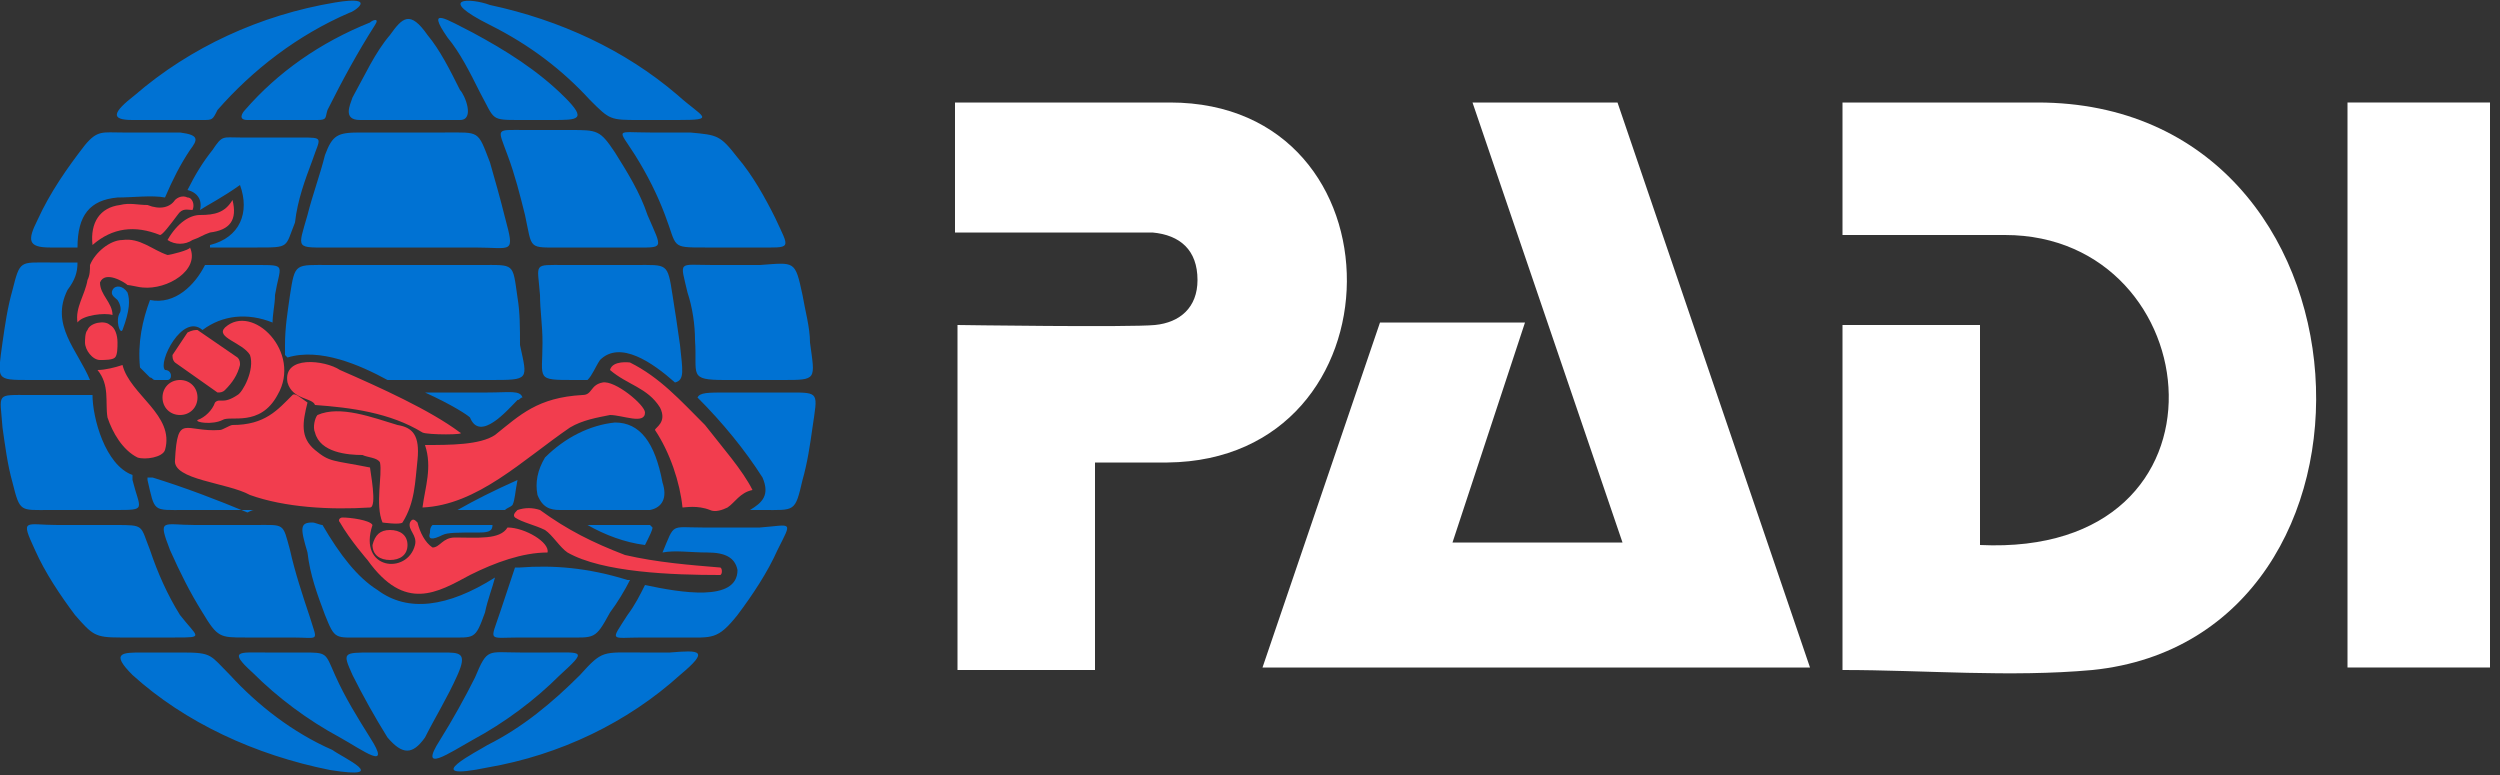
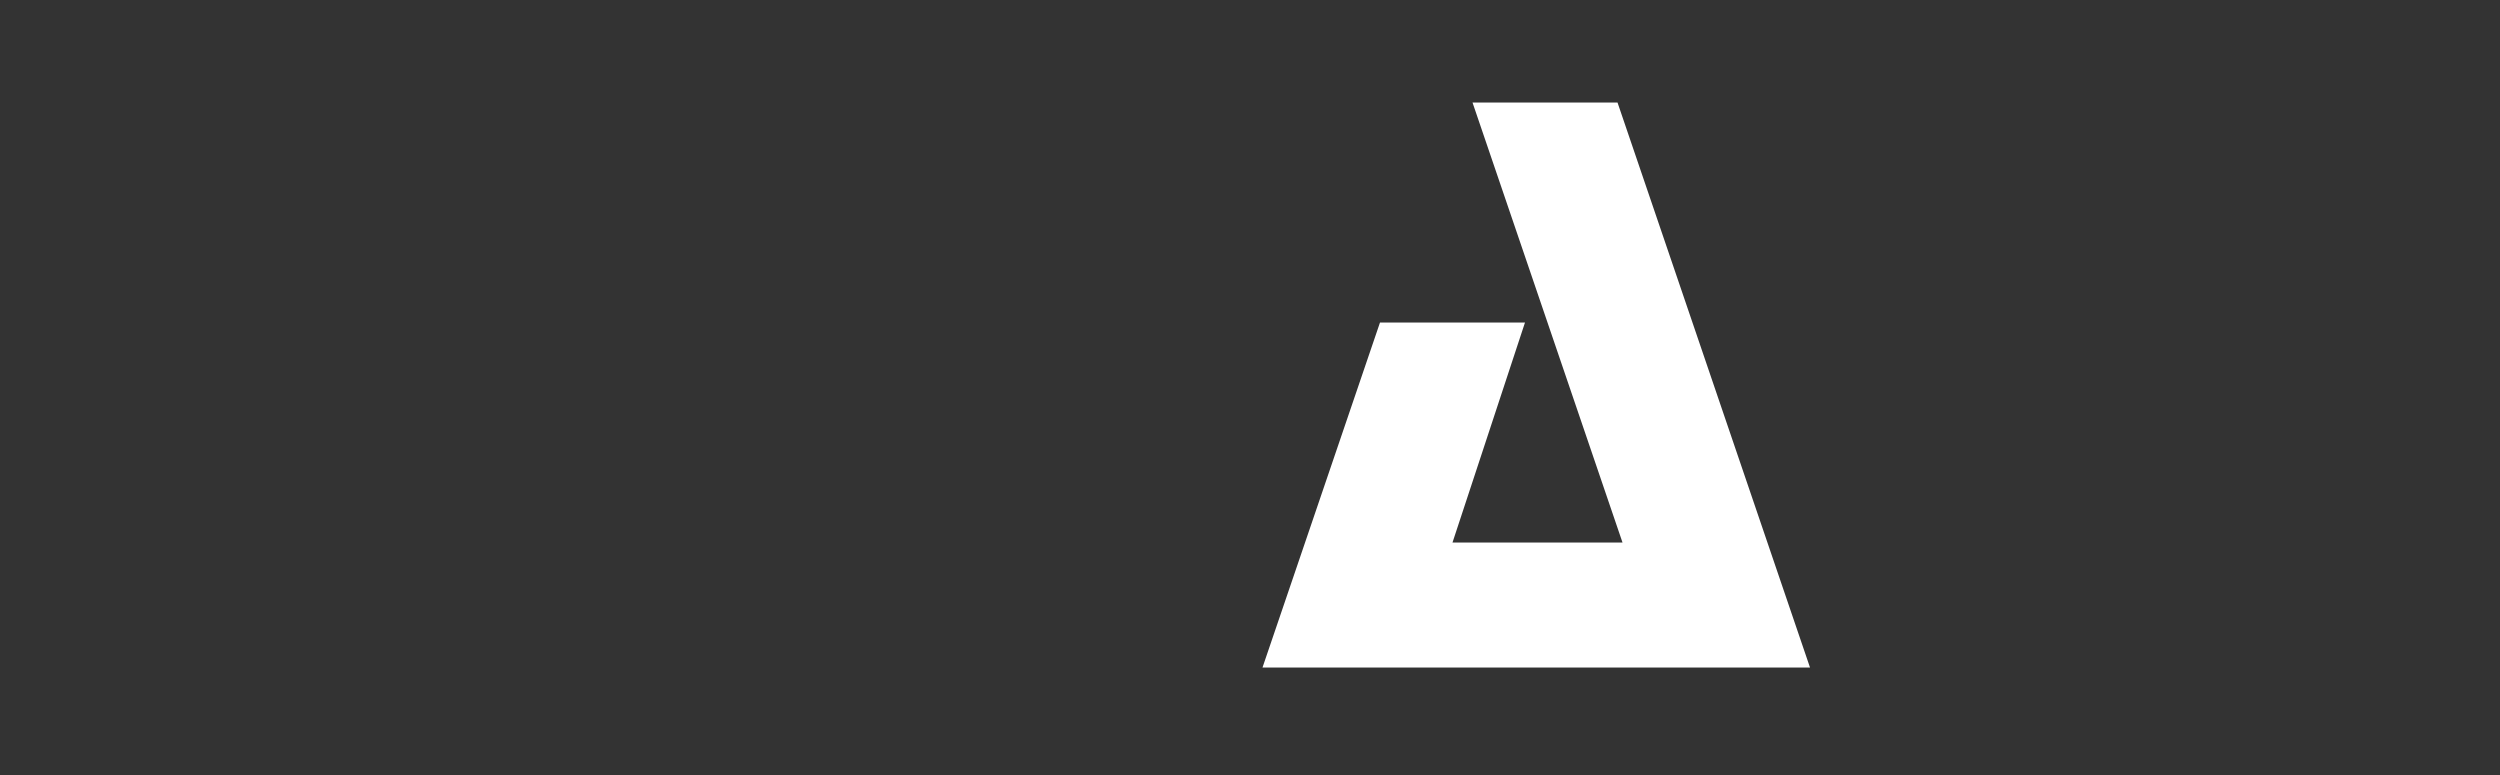
<svg xmlns="http://www.w3.org/2000/svg" version="1.1" id="Layer_1" x="0px" y="0px" viewBox="0 0 100 31" style="enable-background:new 0 0 100 31;" xml:space="preserve">
  <rect x="0" y="0" width="100" height="31" fill="#333333" stroke="none" />
  <style type="text/css">
	.st0{fill:#0072D3;}
	.st1{fill:#F23D4E;}
	.st2{fill:#FFFFFF;}
	.st3{fill-rule:evenodd;clip-rule:evenodd;fill:#FFFFFF;}
</style>
  <g>
-     <path class="st0" d="M20.8,26.1H22c1.3,0,1.5-0.1,0.4,0.9c-1,1-2.2,1.9-3.5,2.6c-0.9,0.5-2.2,1.4-1.3,0c0.5-0.8,1-1.7,1.4-2.5   C19.5,25.9,19.5,26.1,20.8,26.1 M14.9,26.1h2.8c0.7,0,1,0,0.6,0.9c-0.4,0.9-0.9,1.7-1.3,2.5c-0.5,0.7-0.9,0.7-1.5,0   c-0.5-0.8-1-1.7-1.4-2.5C13.7,26.1,13.7,26.1,14.9,26.1 M10.6,26.1h1.5c1,0,0.9,0,1.3,0.9c0.4,0.9,0.9,1.7,1.4,2.5   c0.9,1.4-0.3,0.5-1.2,0c-1.3-0.7-2.5-1.6-3.5-2.6C9.1,26,9.6,26.1,10.6,26.1 M13.2,30.8c-3-0.6-5.8-1.9-7.9-3.8   c-0.9-0.9-0.4-0.9,0.4-0.9h1.6c1.2,0,1.1,0.1,1.9,0.9c1.1,1.2,2.5,2.3,4.1,3C13.7,30.3,15.7,31.2,13.2,30.8 M27.2,27   c-2.1,1.9-4.8,3.2-7.7,3.7c-2.9,0.6-0.3-0.7,0-0.9c1.4-0.7,2.6-1.7,3.7-2.8c0.9-1,0.9-0.9,2.4-0.9h1.2C28,26,28.4,26,27.2,27    M7,25.5H4.8c-1,0-1.1-0.1-1.8-0.9c-0.6-0.8-1.2-1.7-1.6-2.6c-0.6-1.3-0.4-1,0.9-1h2.3c1.2,0,1,0,1.4,1c0.3,0.9,0.7,1.8,1.2,2.6   C7.9,25.5,8.2,25.5,7,25.5 M11.7,25.5H9.8c-1,0-1.1,0-1.7-1c-0.5-0.8-0.9-1.6-1.3-2.5C6.3,20.7,6.5,21,7.8,21h2.4   c1.2,0,1.1-0.1,1.4,1c0.2,0.9,0.5,1.8,0.8,2.7C12.7,25.7,12.8,25.5,11.7,25.5 M17.9,25.5h-3.4c-1.1,0-1.1,0.1-1.5-0.9   c-0.3-0.8-0.6-1.6-0.7-2.5c-0.3-1-0.3-1.2,0.2-1.2c0.1,0,0.3,0.1,0.4,0.1c0.7,1.2,1.4,2.1,2.2,2.6c1.2,0.9,2.8,0.7,4.7-0.5   c-0.1,0.4-0.3,0.9-0.4,1.4C19,25.6,19,25.5,17.9,25.5 M23.5,21h1.8c0.4,0,0.6,0,0.7,0c0,0,0.1,0.1,0.1,0.1c0,0.1-0.1,0.3-0.3,0.7   C25,21.7,24.2,21.4,23.5,21 M22.6,25.5h-1.8c-1.3,0-1.2,0.2-0.8-1c0.2-0.6,0.4-1.2,0.6-1.8c0.1,0,0.1,0,0.2,0   c1.3-0.1,2.7,0,4.3,0.5h0.1c-0.2,0.4-0.5,0.9-0.8,1.3C23.8,25.6,23.8,25.5,22.6,25.5 M31.1,22c-0.4,0.9-1,1.8-1.6,2.6   c-0.8,1-1,0.9-2.2,0.9h-1.6c-1.3,0-1.3,0.2-0.6-0.9c0.3-0.4,0.5-0.8,0.7-1.2c1.4,0.3,3.7,0.7,3.7-0.6c-0.1-0.5-0.5-0.7-1.2-0.7   c-0.7,0-1.3-0.1-1.8,0v0c0.5-1.2,0.3-1,1.6-1h2.3C31.7,21,31.7,20.8,31.1,22 M4.6,20.4H2c-1.2,0-1.2,0.1-1.5-1.1   c-0.2-0.7-0.3-1.5-0.4-2.2c-0.1-1.4-0.3-1.3,1.1-1.3h2.5v0c0,0.9,0.5,2.8,1.6,3.2c0,0.1,0,0.1,0,0.2C5.6,20.4,5.9,20.4,4.6,20.4    M10.2,20.4H7.4c-1.3,0-1.2,0.1-1.5-1.2c0,0,0-0.1,0-0.1c0.1,0,0.1,0,0.2,0c1.3,0.4,2.6,0.9,3.8,1.4C10.1,20.4,10.1,20.4,10.2,20.4   z M17,15.7h2.5c0.9,0,1.3-0.1,1.4,0.2c-0.1,0-0.1,0.1-0.2,0.1c-0.4,0.4-1.5,1.7-1.9,0.7C18.7,16.6,18.1,16.2,17,15.7 M19.5,20.4   h-1.2c0.7-0.4,1.5-0.8,2.4-1.2c-0.1,0.5-0.1,0.8-0.2,1c-0.1,0.1-0.2,0.1-0.3,0.2C20,20.4,19.8,20.4,19.5,20.4 M26,20.4h-3.6   c-0.4,0-0.7-0.1-0.9-0.6c-0.1-0.5,0-1,0.3-1.5c0.8-0.8,1.8-1.3,2.8-1.4c1,0,1.6,0.8,1.9,2.4C26.7,19.9,26.5,20.3,26,20.4    M32.5,17.1c-0.1,0.7-0.2,1.4-0.4,2.1c-0.3,1.3-0.3,1.2-1.6,1.2H30c0.5-0.3,0.8-0.6,0.5-1.3c-0.7-1.1-1.6-2.2-2.6-3.2   c0.1-0.2,0.4-0.2,1.2-0.2h2.5C32.8,15.7,32.7,15.7,32.5,17.1 M3.6,15.2H1.2c-1.4,0-1.3,0-1.1-1.5c0.1-0.7,0.2-1.4,0.4-2.1   c0.3-1.2,0.3-1.1,1.5-1.1h1.1c0,0.4-0.1,0.7-0.4,1.1C2,13,3.1,14,3.6,15.2 M6.7,15.2H6.2c-0.1,0-0.1-0.1-0.2-0.1   c-0.1-0.1-0.3-0.3-0.4-0.4C5.5,13.7,5.7,12.8,6,12c1,0.2,1.8-0.6,2.2-1.4h2.1c1.2,0,0.9,0,0.7,1.2c0,0.4-0.1,0.7-0.1,1.2   c0,0,0,0,0-0.1c-1-0.4-2-0.3-2.8,0.3c-0.8-0.7-1.8,1.3-1.5,1.6C6.9,14.8,6.9,15.2,6.7,15.2 M19.6,15.2h-4l-0.1,0   c-1.1-0.6-2.7-1.3-4-0.9l-0.1-0.1c0-0.1,0-0.3,0-0.4c0-0.7,0.1-1.3,0.2-2c0.2-1.3,0.2-1.2,1.6-1.2h6c1.4,0,1.3-0.1,1.5,1.3   c0.1,0.6,0.1,1.2,0.1,1.9C21.1,15.2,21.2,15.2,19.6,15.2 M23.5,15.2H23c-1.6,0-1.3,0-1.3-1.5c0-0.7-0.1-1.3-0.1-1.9   c-0.1-1.3-0.3-1.2,1-1.2h2.8c1.3,0,1.3-0.1,1.5,1.2c0.1,0.6,0.2,1.3,0.3,2c0.1,1,0.2,1.4-0.2,1.5c-0.9-0.8-2.2-1.7-3-0.9   C23.8,14.7,23.7,15,23.5,15.2 M32.1,11.8c0.1,0.6,0.3,1.3,0.3,1.9c0.2,1.5,0.3,1.5-1.1,1.5H29c-1.5,0-1.1-0.2-1.2-1.6   c0-0.6-0.1-1.3-0.3-1.9c-0.3-1.3-0.4-1.1,1-1.1h1.9C31.8,10.5,31.8,10.4,32.1,11.8 M3.1,9.9H2c-0.9,0-0.9-0.3-0.5-1.1   c0.5-1.1,1.2-2.1,1.9-3c0.5-0.6,0.7-0.5,1.5-0.5h2.3C8,5.4,7.9,5.6,7.6,6c-0.4,0.6-0.7,1.2-1,1.9c-0.5-0.1-1.3,0-1.9,0   C3.6,8,3.1,8.6,3.1,9.9L3.1,9.9z M10.3,9.9H8.4c0,0,0,0,0-0.1c1.2-0.3,1.6-1.3,1.2-2.4C8.9,7.9,8.3,8.2,8,8.4   C8.1,8,7.9,7.7,7.5,7.6c0.3-0.6,0.6-1.1,1-1.6c0.4-0.6,0.4-0.5,1.1-0.5H12c1,0,0.8,0,0.5,0.9c-0.3,0.8-0.6,1.6-0.7,2.5   C11.4,9.9,11.6,9.9,10.3,9.9 M19,9.9h-5.7c-1.5,0-1.4,0.1-1-1.3c0.2-0.8,0.5-1.6,0.7-2.4c0.3-0.8,0.5-0.9,1.4-0.9h3.4   c1.4,0,1.3-0.1,1.8,1.2c0.2,0.7,0.4,1.4,0.6,2.2C20.6,10.2,20.5,9.9,19,9.9 M25.3,9.9h-2.8c-1.4,0-1.2,0.1-1.5-1.3   c-0.2-0.8-0.4-1.6-0.7-2.4c-0.4-1.1-0.5-1,0.7-1h1.8c1.1,0,1.2,0,1.8,0.9c0.5,0.8,1,1.6,1.3,2.5C26.5,10,26.6,9.9,25.3,9.9    M29.5,6.3C30.1,7,30.6,7.9,31,8.7c0.6,1.3,0.7,1.2-0.7,1.2h-2.1c-1.4,0-1.1,0-1.6-1.3c-0.3-0.8-0.7-1.6-1.2-2.4   c-0.7-1.1-0.8-0.9,0.6-0.9h1.6C28.7,5.4,28.8,5.4,29.5,6.3 M8.1,4.8H5.3c-0.9,0-0.8-0.3,0.1-1c2.2-1.9,5-3.2,8-3.7   c1.8-0.3,0.7,0.4,0.6,0.4c-2.1,0.9-3.9,2.3-5.3,3.9C8.5,4.8,8.5,4.8,8.1,4.8 M12.7,4.8H9.9c-0.4,0-0.2-0.3-0.1-0.4   c1.3-1.5,3-2.7,5-3.5C14.9,0.8,15.2,0.7,15,1c-0.7,1.1-1.3,2.2-1.9,3.4C13,4.7,13.1,4.8,12.7,4.8 M18.4,4.8h-4   c-0.7,0-0.4-0.6-0.3-0.9C14.6,3,15,2.1,15.6,1.4c0.5-0.7,0.8-1,1.5,0C17.6,2,18,2.8,18.4,3.6C18.6,3.8,19,4.8,18.4,4.8 M22.1,4.8   h-1.3c-1.2,0-1,0-1.6-1.1c-0.4-0.8-0.8-1.6-1.3-2.2c-0.9-1.3,0-0.7,1-0.2c1.3,0.7,2.6,1.5,3.7,2.6C23.5,4.8,23.1,4.8,22.1,4.8    M17.3,21h2.4c0,0.2-0.1,0.3-0.5,0.3c-0.9,0-1.3,0-1.5,0.1c-0.4,0.2-0.6,0.2-0.5-0.1C17.2,21.2,17.2,21.1,17.3,21 M4.7,12   c-0.1-0.1-0.3-0.2-0.2-0.4c0.1-0.2,0.4-0.2,0.6,0.1c0.1,0.3,0.1,0.7-0.2,1.5c-0.1,0.2-0.3-0.4-0.1-0.7C4.8,12.5,4.9,12.3,4.7,12    M19.6,0.2C22.4,0.8,25,2,27.1,3.8c1,0.9,1.6,1,0,1h-1.5c-1.2,0-1.2,0-2-0.8c-1.1-1.2-2.4-2.2-4-3C17.4-0.1,18.8-0.1,19.6,0.2" />
-     <path class="st1" d="M15.6,21.2c0.4,0,0.7,0.2,0.7,0.6c0,0.4-0.3,0.6-0.7,0.6c-0.4,0-0.7-0.2-0.7-0.6C15,21.4,15.2,21.2,15.6,21.2    M4.3,16.7c-0.1-0.6,0.1-1.3-0.4-1.9c0.3,0,0.7-0.1,1-0.2C5.2,15.8,7,16.6,6.6,18c-0.1,0.3-0.8,0.4-1.1,0.3   C4.9,18,4.5,17.3,4.3,16.7 M4.4,13c0.2,0.1,0.3,0.4,0.3,0.7c0,0.2,0,0.5-0.1,0.6S4.2,14.4,4,14.4c-0.3,0-0.6-0.4-0.6-0.7   c0-0.1,0-0.4,0.1-0.5C3.6,12.9,4.2,12.8,4.4,13 M3.7,9.8C3.6,8.9,4,8.3,4.8,8.2c0.4-0.1,0.7,0,1.1,0C6.4,8.4,6.8,8.3,7,8   c0.1-0.1,0.3-0.2,0.5-0.1c0.2,0,0.3,0.3,0.2,0.5c-0.2,0-0.4-0.1-0.6,0.2C6.8,9,6.5,9.4,6.4,9.4C5.4,9,4.5,9.1,3.7,9.8 M6.7,9.6   c0.4-0.7,0.9-1,1.3-1c0.6,0,1-0.1,1.3-0.6c0.2,0.8-0.1,1.2-0.9,1.3C8.1,9.4,8,9.5,7.7,9.6C7.4,9.8,7,9.8,6.7,9.6 M7.2,15.2   c0.4,0,0.7,0.3,0.7,0.7c0,0.4-0.3,0.7-0.7,0.7c-0.4,0-0.7-0.3-0.7-0.7C6.5,15.5,6.8,15.2,7.2,15.2 M7.9,13.2l1.6,1.1   c0.1,0.1,0.1,0.2,0.1,0.3C9.5,15,9.3,15.3,9,15.6c-0.1,0.1-0.2,0.1-0.3,0.1L7,14.5c-0.1-0.1-0.1-0.2-0.1-0.3   c0.2-0.3,0.4-0.6,0.6-0.9C7.7,13.2,7.8,13.2,7.9,13.2 M5.7,11.5c-0.1,0-0.5-0.1-0.6-0.1c-0.1-0.1-0.9-0.6-1.1-0.1   c0,0.5,0.5,0.8,0.5,1.3c-0.3-0.1-1.2,0-1.4,0.3c-0.1-0.6,0.3-1.1,0.4-1.7c0.1-0.2,0.1-0.4,0.1-0.6c0.2-0.5,0.8-1,1.3-1   c0.7-0.1,1.2,0.4,1.8,0.6c0.1,0,0.9-0.2,0.9-0.3C8,10.8,6.7,11.6,5.7,11.5 M11.1,15.8c-0.7,1.3-1.9,0.8-2.2,1c-0.4,0.2-1.1,0.1-1,0   c0.3-0.1,0.6-0.4,0.7-0.7c0.2-0.2,0.3,0.1,0.9-0.3c0.2-0.1,0.7-1,0.5-1.6c-0.3-0.5-1.4-0.7-1-1.1C10.1,12.1,12.1,14.1,11.1,15.8    M12.6,18c0.6,0.5,0.7,0.4,2.2,0.7c0,0.1,0.3,1.6,0,1.6c-1.6,0.1-3.4,0-4.8-0.5c-0.9-0.5-3.1-0.6-3-1.4c0.1-1.9,0.4-1.1,1.8-1.2   c0.1,0,0.4-0.2,0.5-0.2c1.3,0,1.8-0.6,2.4-1.2c0.1-0.1,0.3,0.1,0.6,0.3C12.1,16.9,12,17.5,12.6,18 M13.6,14.8   c1.6,0.7,3.6,1.6,4.8,2.5c0.3,0.1-1.3,0.1-1.5,0c-1.3-0.8-2.9-1-4.3-1.1c-0.1-0.3-0.9-0.2-1.1-0.9C11.3,14.2,13,14.4,13.6,14.8    M14.5,18.2c-0.6,0-1.7-0.1-1.9-0.9c-0.1-0.2,0-0.6,0.1-0.7c0.9-0.4,2.2,0.1,3.2,0.4c0.6,0.1,0.9,0.4,0.8,1.4   c-0.1,0.9-0.1,1.7-0.6,2.5c-0.1,0.1-0.8,0-0.8,0c-0.3-0.7,0-1.9-0.1-2.4C15.1,18.3,14.7,18.3,14.5,18.2 M19.8,17.4   c1-0.8,1.7-1.5,3.5-1.6c0.4,0,0.3-0.4,0.8-0.5c0.5-0.1,1.7,0.9,1.7,1.2c0,0.5-0.9,0.1-1.4,0.1c-0.5,0.1-1.1,0.2-1.6,0.5   c-1.9,1.3-3.7,3.1-5.9,3.2c0.1-0.8,0.4-1.6,0.1-2.5C18,17.8,19.2,17.8,19.8,17.4 M28.2,17c0.7,0.9,1.5,1.8,1.9,2.6   c-0.5,0.1-0.7,0.5-1,0.7c-0.2,0.1-0.5,0.2-0.7,0.1c-0.5-0.2-1-0.1-1.1-0.1c-0.1-1-0.5-2.2-1.1-3.1c0-0.1,0.5-0.3,0.2-0.9   c-0.5-0.8-1.3-0.9-2-1.5c0.1-0.4,0.8-0.3,0.8-0.3C26.4,15.1,27.2,16,28.2,17 M22.7,22.1c-0.3-0.2-0.6-0.7-0.9-0.9   c-0.4-0.2-0.9-0.3-1.2-0.5c-0.1-0.1,0-0.2,0.1-0.3c0.3-0.1,0.6-0.1,0.9,0c1.1,0.8,2.1,1.3,3.4,1.8c1.3,0.3,2.6,0.4,3.8,0.5   c0.1,0,0.1,0.3,0,0.3C26.9,23,24.1,22.9,22.7,22.1 M13.7,20.7c0.3,0,1.1,0.1,1.2,0.3c-0.6,1.8,1.4,2,1.7,0.8   c0.1-0.4-0.3-0.6-0.2-0.9c0.1-0.2,0.2-0.1,0.3,0c0.1,0.4,0.3,0.8,0.6,1c0.3,0,0.4-0.4,0.9-0.4c0.9,0,1.8,0.1,2.1-0.4   c0.7,0,1.7,0.6,1.6,1c-1,0-2.1,0.4-3.1,0.9c-1.3,0.7-2.6,1.5-4.1-0.6c0,0-0.7-0.8-1.1-1.5C13.5,20.8,13.6,20.7,13.7,20.7" />
-     <path class="st2" d="M46.8,4.1h-8.6v5.2l7.9,0c1.1,0.1,1.8,0.7,1.8,1.9c0,1.1-0.7,1.7-1.7,1.8s-7.9,0-7.9,0v13.8h5.5v-8.3h2.9   C56.2,18.4,56.3,4.1,46.8,4.1" />
    <polygon class="st2" points="58.9,4.1 64.9,21.7 58.1,21.7 61,12.9 55.2,12.9 50.5,26.7 72.4,26.7 64.7,4.1  " />
-     <path class="st2" d="M81.5,4.1h-7.8v5.3h6.5c8.2,0,9.6,12.9-1,12.4V13h-5.5v13.8c3.3,0,6.7,0.3,10,0C96.4,25.5,95.5,4.1,81.5,4.1" />
-     <rect x="93.9" y="4.1" class="st3" width="5.7" height="22.6" />
  </g>
</svg>